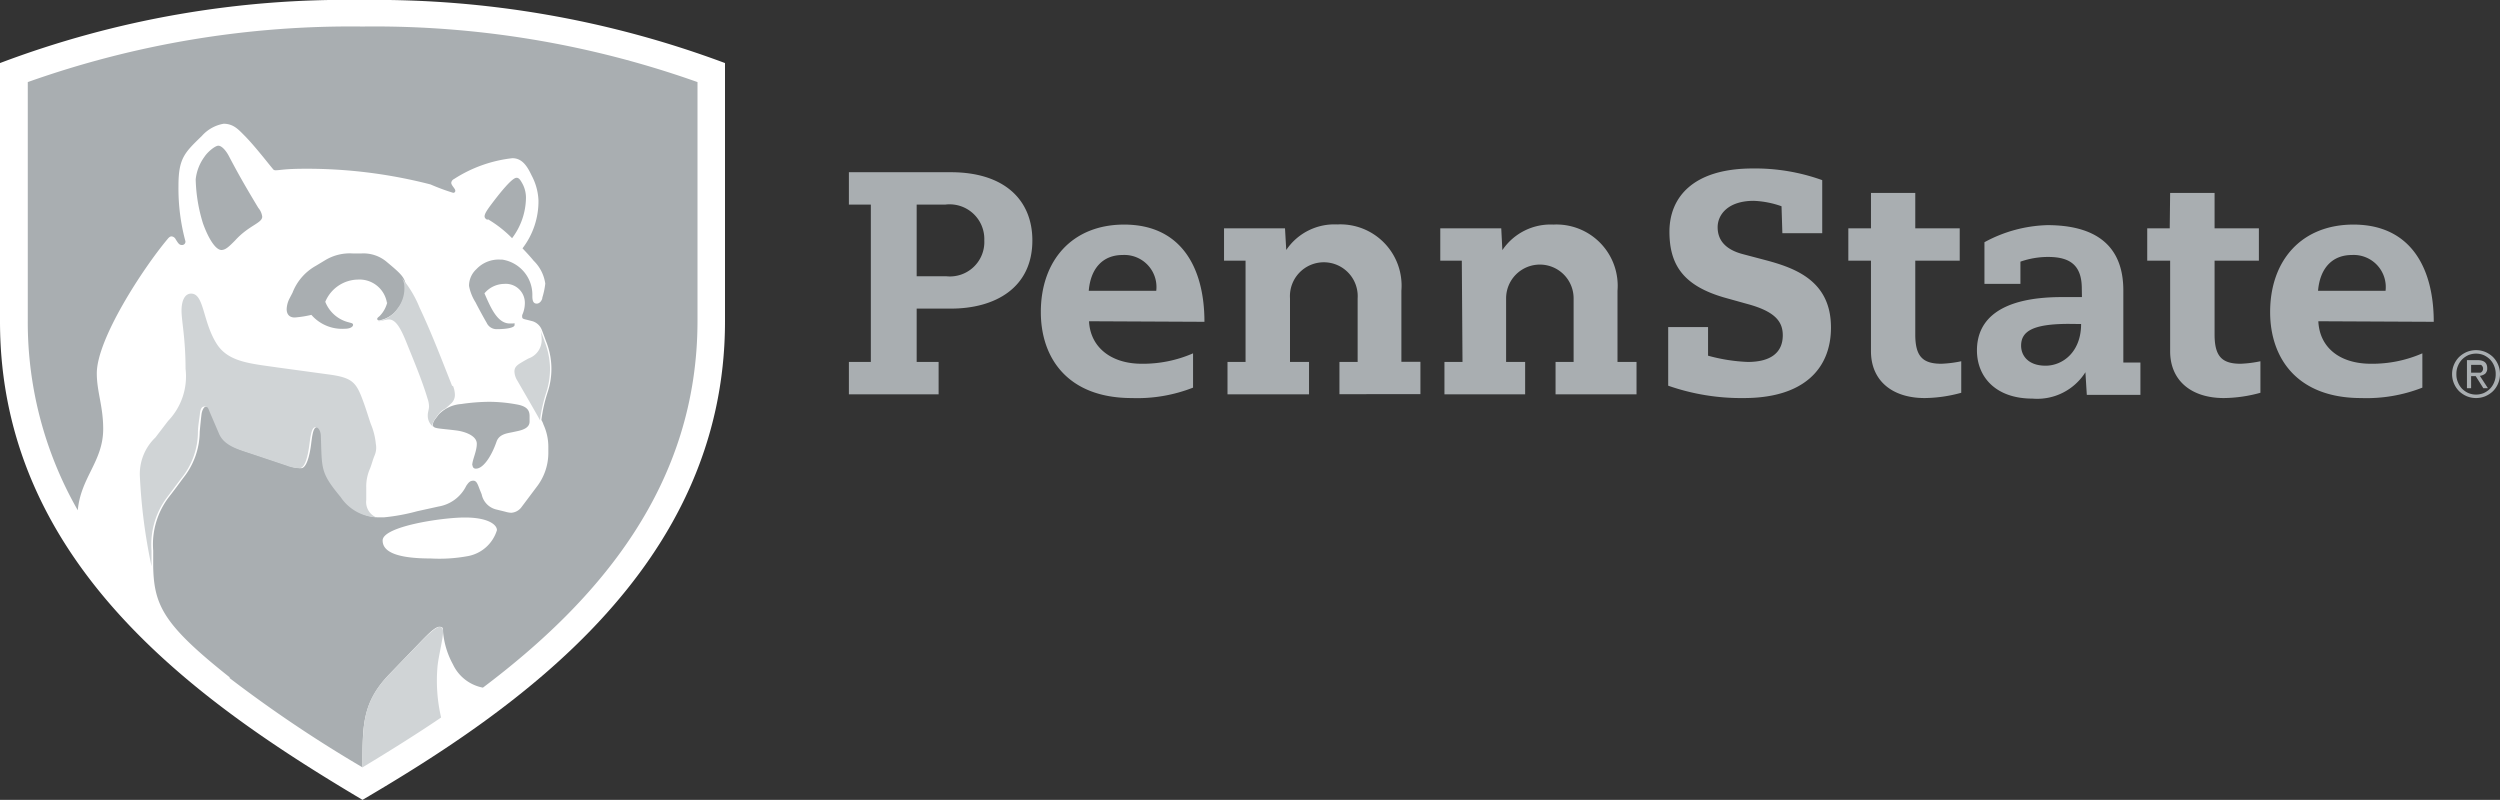
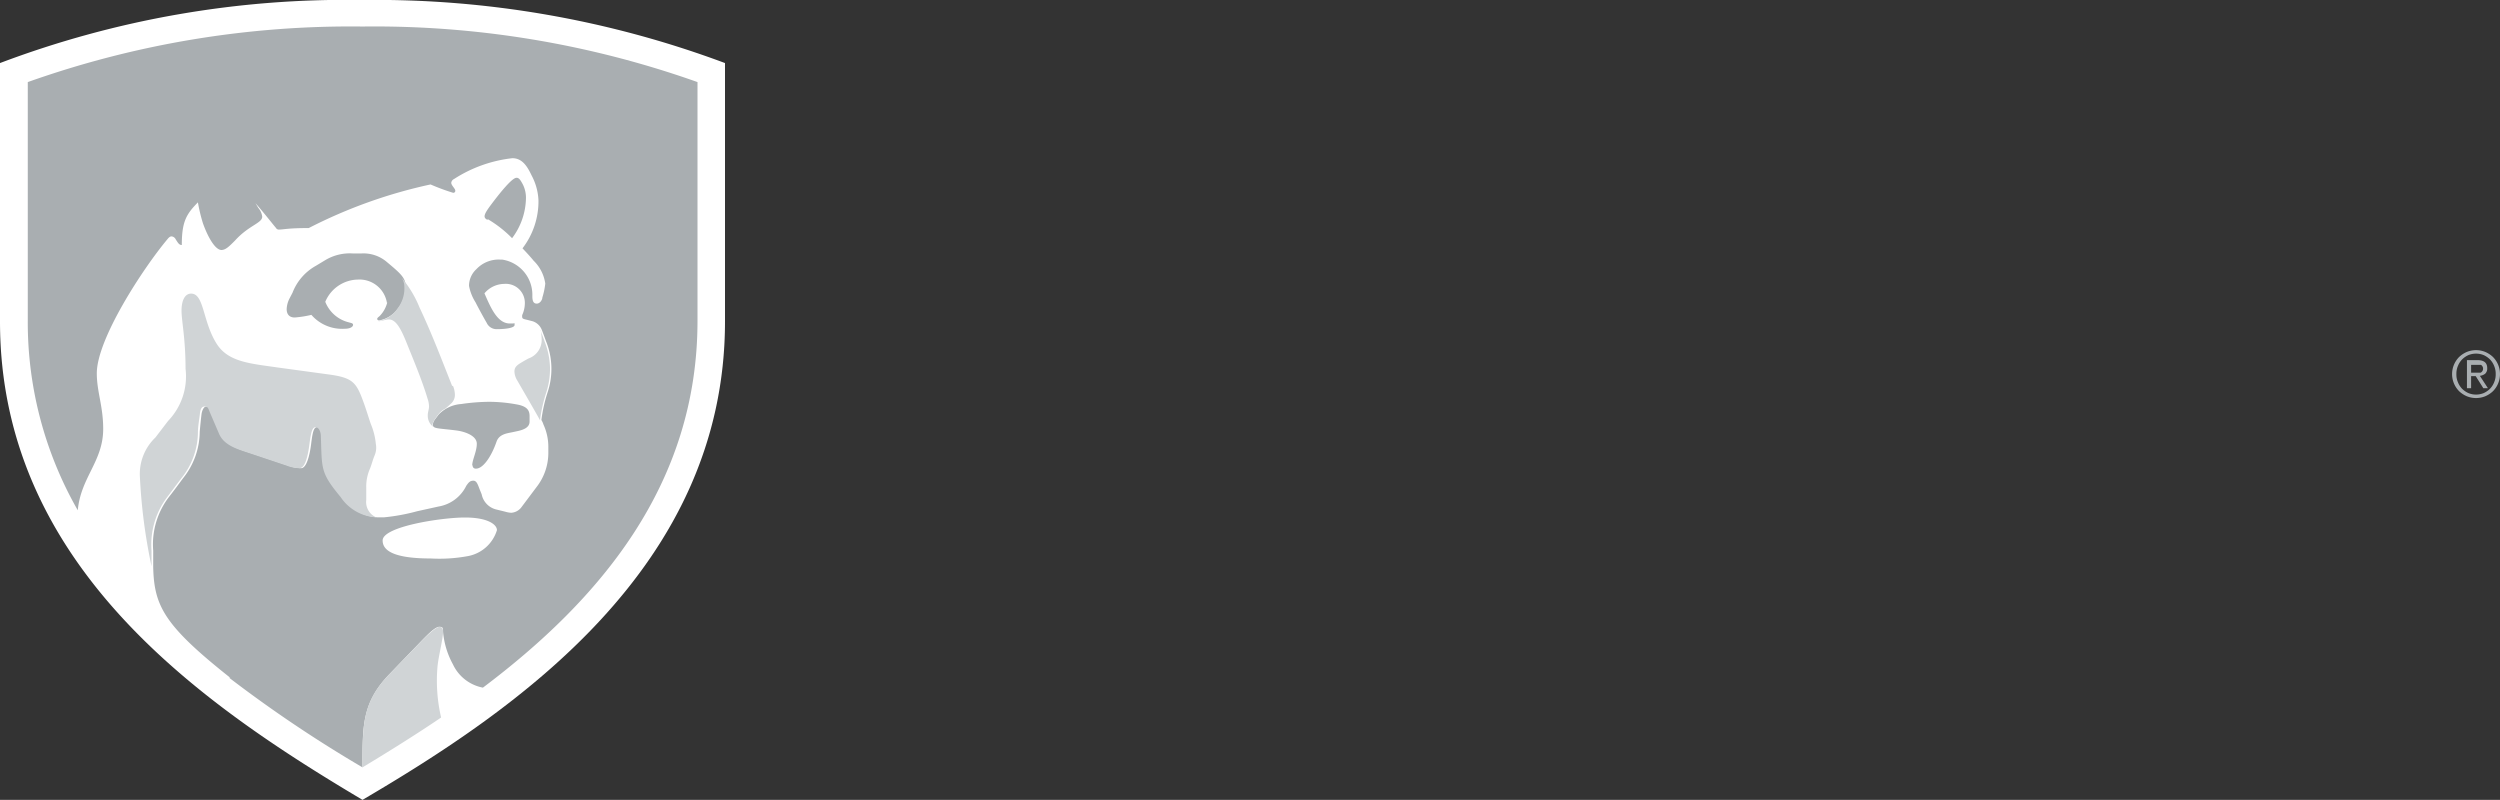
<svg xmlns="http://www.w3.org/2000/svg" viewBox="0 0 180 57.59">
  <rect x="0" y="0" width="180" height="57.59" fill="#333333" stroke="none" />
  <defs>
    <style>.cls-1{fill:#fff;}.cls-2{fill:#a9aeb1;}.cls-3{fill:#d0d4d6;}</style>
  </defs>
  <g id="Layer_2" data-name="Layer 2">
    <g id="Layer_1-2" data-name="Layer 1">
      <path class="cls-1" d="M26.1,57.59C14.56,50.73,0,40.75,0,23.14V4.54A70.48,70.48,0,0,1,26.1,0,71.89,71.89,0,0,1,52.2,4.54v18.6c0,17.76-15.12,28-26.1,34.45" />
-       <path class="cls-2" d="M34,33.51c0-.4.33-1,.33-1.56s-.8-.86-1.42-.95c-1.31-.17-1.74-.12-1.74-.4s.17-.41.41-.75a2.5,2.5,0,0,1,1.63-.76,14.4,14.4,0,0,1,2-.16,11.08,11.08,0,0,1,2,.19c.8.14.92.48.92.85v.38c0,.37-.31.57-.87.69l-.42.09c-.41.08-.91.16-1.09.67-.38,1.1-1,2-1.53,1.94a.21.21,0,0,1-.19-.23M35.1,15.83s-.21-.08-.21-.25.14-.4.42-.78c.65-.87,1.55-2,1.88-2,.16,0,.26.11.46.49a2.15,2.15,0,0,1,.22.95,4.92,4.92,0,0,1-1,2.91,8.43,8.43,0,0,0-1.75-1.37M15.93,18c.29,0,.52-.2,1-.69,1-1.1,1.95-1.24,1.95-1.71a1.21,1.21,0,0,0-.28-.63c-1-1.66-1.5-2.55-2.13-3.75-.23-.43-.53-.73-.75-.73s-.76.43-1,.8a3.35,3.35,0,0,0-.63,1.62,11.49,11.49,0,0,0,.53,3.19c.36,1,.88,1.9,1.33,1.9m11.91,3.81a2,2,0,0,0-2.1-1.68,2.59,2.59,0,0,0-2.34,1.6,2.44,2.44,0,0,0,1.7,1.48c.15.05.3.05.3.18s-.19.28-.59.28a2.93,2.93,0,0,1-2.41-1,7.77,7.77,0,0,1-1.2.19c-.4,0-.58-.25-.58-.6a1.83,1.83,0,0,1,.2-.76l.22-.42a3.77,3.77,0,0,1,1.68-1.94l.68-.41a3.42,3.42,0,0,1,2-.48H26a2.59,2.59,0,0,1,1.86.62c.86.72,1.33,1.11,1.33,1.64a2.38,2.38,0,0,1-.51,1.67,2.14,2.14,0,0,1-1.38.89c-.11,0-.14-.06-.14-.12s.09-.12.18-.2a2.16,2.16,0,0,0,.55-1m5.74,18.3a11.24,11.24,0,0,1-2.62.16c-3,0-3.46-.73-3.46-1.3,0-1,4.24-1.65,5.92-1.65s2.31.52,2.31.91a2.7,2.7,0,0,1-2.15,1.88M16.49,48.79a94.42,94.42,0,0,0,9.61,6.46c0-2.9-.06-4.61,1.9-6.67l2.36-2.45c.55-.57,1-1,1.27-1s.27.1.27.35a5.92,5.92,0,0,0,.71,2.35,3,3,0,0,0,2.16,1.68c8.42-6.34,15.45-14.62,15.45-26.41V5.91a69.51,69.51,0,0,0-24.12-4A69.45,69.45,0,0,0,2,5.91V23.1a27.22,27.22,0,0,0,3.6,13.64c.22-2.38,1.83-3.52,1.83-5.86,0-1.64-.46-2.67-.46-4,0-2.48,3.34-7.57,5.08-9.65.05-.06.16-.21.3-.21a.37.37,0,0,1,.3.21c.17.27.25.41.44.41a.24.24,0,0,0,.26-.27,14.6,14.6,0,0,1-.5-4c0-2,.46-2.39,1.69-3.59a2.71,2.71,0,0,1,1.56-.87c.72,0,1.08.43,1.53.88.76.77,1.81,2.14,2,2.35a.23.23,0,0,0,.2.12c.35,0,.64-.11,2.16-.11A35.63,35.63,0,0,1,31,13.28a15.09,15.09,0,0,0,1.62.6.14.14,0,0,0,.16-.16c0-.14-.29-.37-.29-.56a.35.35,0,0,1,.2-.27,9.74,9.74,0,0,1,4.2-1.5c.73,0,1.09.62,1.39,1.25a4.16,4.16,0,0,1,.49,1.8,5.56,5.56,0,0,1-1.15,3.44c.24.25.59.63.8.89a2.86,2.86,0,0,1,.84,1.65,5.36,5.36,0,0,1-.21,1c0,.15-.16.45-.42.44s-.29-.26-.3-.48v-.17a2.56,2.56,0,0,0-2.18-2.52H36a2.2,2.2,0,0,0-1.7.69,1.63,1.63,0,0,0-.53,1.2,3.33,3.33,0,0,0,.47,1.19c.16.32.57,1.08.8,1.47a.78.78,0,0,0,.72.46c.69,0,1.29-.1,1.29-.3s0-.11-.13-.11h-.22c-.89,0-1.37-1.14-1.82-2.17a1.89,1.89,0,0,1,1.43-.68,1.37,1.37,0,0,1,1.48,1.38,2.1,2.1,0,0,1-.19.86.47.47,0,0,0,0,.16c0,.12.15.14.4.2l.35.09a1.06,1.06,0,0,1,.66.62c.08.21.26.69.3.81a5.31,5.31,0,0,1,.12,3.68,10.82,10.82,0,0,0-.45,2,1.44,1.44,0,0,1,.15.33,3.86,3.86,0,0,1,.35,1.55v.53a4,4,0,0,1-.85,2.42l-1.11,1.48a1,1,0,0,1-.71.37,1.87,1.87,0,0,1-.44-.08l-.69-.17a1.41,1.41,0,0,1-1-1.08l-.15-.37c-.14-.37-.22-.61-.45-.61s-.34.12-.51.37a2.72,2.72,0,0,1-2,1.49l-1.54.34a14.25,14.25,0,0,1-2.4.44l-.42,0a3.3,3.3,0,0,1-2.57-1.47c-1.48-1.78-1.33-2-1.42-4.42,0-.27-.1-.61-.38-.61s-.35.51-.44,1.23-.31,1.73-.72,1.73a2.87,2.87,0,0,1-.94-.19l-2.59-.87c-1-.32-1.89-.57-2.26-1.42l-.66-1.54c-.11-.27-.2-.42-.38-.42s-.31.31-.34.55-.1.9-.13,1.29a5.39,5.39,0,0,1-1.19,3.31c-.32.43-.63.86-1,1.33a5.62,5.62,0,0,0-1.16,3.89c0,.13,0,.83,0,1.16.06,2.83.78,4.22,5.55,8" />
+       <path class="cls-2" d="M34,33.51c0-.4.33-1,.33-1.56s-.8-.86-1.42-.95c-1.31-.17-1.74-.12-1.74-.4s.17-.41.41-.75a2.5,2.5,0,0,1,1.63-.76,14.4,14.4,0,0,1,2-.16,11.08,11.08,0,0,1,2,.19c.8.14.92.48.92.85v.38c0,.37-.31.57-.87.69l-.42.09c-.41.08-.91.16-1.09.67-.38,1.1-1,2-1.53,1.94a.21.21,0,0,1-.19-.23M35.1,15.83s-.21-.08-.21-.25.14-.4.42-.78c.65-.87,1.55-2,1.88-2,.16,0,.26.11.46.49a2.15,2.15,0,0,1,.22.95,4.92,4.92,0,0,1-1,2.91,8.43,8.43,0,0,0-1.75-1.37M15.93,18c.29,0,.52-.2,1-.69,1-1.1,1.95-1.24,1.95-1.71a1.21,1.21,0,0,0-.28-.63c-1-1.66-1.5-2.55-2.13-3.75-.23-.43-.53-.73-.75-.73s-.76.43-1,.8a3.35,3.35,0,0,0-.63,1.62,11.49,11.49,0,0,0,.53,3.19c.36,1,.88,1.9,1.33,1.9m11.91,3.81a2,2,0,0,0-2.1-1.68,2.59,2.59,0,0,0-2.34,1.6,2.44,2.44,0,0,0,1.7,1.48c.15.05.3.05.3.18s-.19.28-.59.28a2.93,2.93,0,0,1-2.41-1,7.77,7.77,0,0,1-1.2.19c-.4,0-.58-.25-.58-.6a1.83,1.83,0,0,1,.2-.76l.22-.42a3.77,3.77,0,0,1,1.68-1.94l.68-.41a3.42,3.42,0,0,1,2-.48H26a2.59,2.59,0,0,1,1.86.62c.86.72,1.33,1.11,1.33,1.64a2.38,2.38,0,0,1-.51,1.67,2.14,2.14,0,0,1-1.38.89c-.11,0-.14-.06-.14-.12s.09-.12.18-.2a2.16,2.16,0,0,0,.55-1m5.74,18.3a11.24,11.24,0,0,1-2.62.16c-3,0-3.46-.73-3.46-1.3,0-1,4.24-1.65,5.92-1.65s2.31.52,2.31.91a2.7,2.7,0,0,1-2.15,1.88M16.49,48.79a94.42,94.42,0,0,0,9.61,6.46c0-2.9-.06-4.61,1.9-6.67l2.36-2.45c.55-.57,1-1,1.27-1s.27.1.27.35a5.92,5.92,0,0,0,.71,2.35,3,3,0,0,0,2.16,1.68c8.42-6.34,15.45-14.62,15.45-26.41V5.91a69.51,69.51,0,0,0-24.12-4A69.45,69.45,0,0,0,2,5.91V23.1a27.22,27.22,0,0,0,3.6,13.64c.22-2.38,1.83-3.52,1.83-5.86,0-1.64-.46-2.67-.46-4,0-2.48,3.34-7.57,5.08-9.65.05-.06.16-.21.3-.21a.37.37,0,0,1,.3.21c.17.27.25.41.44.41c0-2,.46-2.39,1.69-3.59a2.71,2.71,0,0,1,1.56-.87c.72,0,1.08.43,1.53.88.76.77,1.81,2.14,2,2.35a.23.23,0,0,0,.2.12c.35,0,.64-.11,2.16-.11A35.63,35.63,0,0,1,31,13.28a15.09,15.09,0,0,0,1.62.6.14.14,0,0,0,.16-.16c0-.14-.29-.37-.29-.56a.35.35,0,0,1,.2-.27,9.74,9.74,0,0,1,4.2-1.5c.73,0,1.09.62,1.39,1.25a4.16,4.16,0,0,1,.49,1.8,5.56,5.56,0,0,1-1.15,3.44c.24.25.59.63.8.89a2.86,2.86,0,0,1,.84,1.65,5.36,5.36,0,0,1-.21,1c0,.15-.16.45-.42.44s-.29-.26-.3-.48v-.17a2.56,2.56,0,0,0-2.18-2.52H36a2.2,2.2,0,0,0-1.7.69,1.63,1.63,0,0,0-.53,1.2,3.33,3.33,0,0,0,.47,1.19c.16.32.57,1.08.8,1.47a.78.78,0,0,0,.72.46c.69,0,1.29-.1,1.29-.3s0-.11-.13-.11h-.22c-.89,0-1.37-1.14-1.82-2.17a1.89,1.89,0,0,1,1.43-.68,1.37,1.37,0,0,1,1.48,1.38,2.1,2.1,0,0,1-.19.86.47.47,0,0,0,0,.16c0,.12.15.14.4.2l.35.09a1.06,1.06,0,0,1,.66.62c.08.21.26.69.3.81a5.31,5.31,0,0,1,.12,3.68,10.82,10.82,0,0,0-.45,2,1.44,1.44,0,0,1,.15.33,3.86,3.86,0,0,1,.35,1.55v.53a4,4,0,0,1-.85,2.42l-1.11,1.48a1,1,0,0,1-.71.37,1.87,1.87,0,0,1-.44-.08l-.69-.17a1.41,1.41,0,0,1-1-1.08l-.15-.37c-.14-.37-.22-.61-.45-.61s-.34.12-.51.37a2.72,2.72,0,0,1-2,1.49l-1.54.34a14.25,14.25,0,0,1-2.4.44l-.42,0a3.3,3.3,0,0,1-2.57-1.47c-1.48-1.78-1.33-2-1.42-4.42,0-.27-.1-.61-.38-.61s-.35.51-.44,1.23-.31,1.73-.72,1.73a2.87,2.87,0,0,1-.94-.19l-2.59-.87c-1-.32-1.89-.57-2.26-1.42l-.66-1.54c-.11-.27-.2-.42-.38-.42s-.31.31-.34.55-.1.9-.13,1.29a5.39,5.39,0,0,1-1.19,3.31c-.32.43-.63.86-1,1.33a5.62,5.62,0,0,0-1.16,3.89c0,.13,0,.83,0,1.16.06,2.83.78,4.22,5.55,8" />
      <path class="cls-3" d="M38.91,23.77h0c.08.21.26.69.3.81a5.58,5.58,0,0,1,.39,1.86,5.51,5.51,0,0,1-.27,1.82,10.82,10.82,0,0,0-.45,2c-.07-.16-1.52-2.66-1.64-2.87a1.3,1.3,0,0,1-.2-.64c0-.25.11-.41.42-.6s.43-.25.59-.34A1.41,1.41,0,0,0,39,24.42a3.69,3.69,0,0,0-.07-.65m-6.32,4a1.79,1.79,0,0,1,.14.59.84.84,0,0,1-.3.72l-.38.34a1.38,1.38,0,0,0-.52.43c-.24.34-.41.55-.41.75a.18.18,0,0,0,.06.14,1,1,0,0,1-.4-.84c0-.26.09-.4.09-.65a1.72,1.72,0,0,0-.1-.53c-.4-1.35-1.08-2.95-1.5-4S28.51,23,28,23c-.26,0-.5.13-.78.13a2.11,2.11,0,0,0,1.38-.89,2.38,2.38,0,0,0,.51-1.67,1.1,1.1,0,0,0-.31-.71,7.91,7.91,0,0,1,1.41,2.29c.91,1.92,1.69,4,2.35,5.65m-21.65,13c0-.33,0-1,0-1.16a5.67,5.67,0,0,1,1.16-3.89c.36-.47.67-.9,1-1.33a5.33,5.33,0,0,0,1.18-3.31c0-.39.11-1,.14-1.29s.09-.55.34-.55.27.15.38.42l.66,1.54c.37.85,1.3,1.1,2.26,1.42l2.6.87a2.77,2.77,0,0,0,.93.19c.41,0,.61-.88.72-1.73s.2-1.22.44-1.22.37.33.38.6c.09,2.39-.06,2.64,1.42,4.42a3.3,3.3,0,0,0,2.57,1.47A1.2,1.2,0,0,1,26.37,36V35.1a3.17,3.17,0,0,1,.27-1.36c.1-.24.21-.66.32-.92a1.45,1.45,0,0,0,.1-.86,4.87,4.87,0,0,0-.36-1.43c-.14-.4-.32-1-.49-1.47-.54-1.5-.75-1.86-2.55-2.1L20,26.46c-2-.29-3.59-.39-4.42-1.74-1-1.61-.88-3.58-1.82-3.58-.45,0-.69.5-.69,1.23s.29,2,.29,4.18a4.63,4.63,0,0,1-1.26,3.76l-.91,1.19a3.63,3.63,0,0,0-1.12,2.78,39.94,39.94,0,0,0,.84,6.49M31.5,48c.07-.75.4-2,.4-2.51,0-.25-.08-.35-.27-.35s-.71.43-1.27,1L28,48.58c-2,2.06-1.87,3.77-1.9,6.67,2.19-1.32,4.18-2.58,5.66-3.59A11.7,11.7,0,0,1,31.5,48" />
-       <path class="cls-2" d="M62.7,14.73H61.12V12.4h7.34c3.86,0,5.87,2,5.87,4.91,0,3.43-2.7,4.91-5.87,4.91H66v3.84h1.58v2.33H61.12V26.06H62.7Zm5.42,5.16a2.48,2.48,0,0,0,2.75-2.58,2.5,2.5,0,0,0-2.8-2.58H66v5.16Zm10.29,3.24C78.5,25,80,26.19,82.2,26.19a9,9,0,0,0,3.7-.75v2.47a11,11,0,0,1-4.41.75c-4.61,0-6.55-2.88-6.55-6.19,0-3.72,2.26-6.3,6-6.3,4.11,0,5.78,3.11,5.78,7Zm4.84-2.19a2.31,2.31,0,0,0-2.42-2.58c-1.46,0-2.31,1-2.44,2.58Zm83.67,2.19c.09,1.9,1.55,3.06,3.79,3.06a9,9,0,0,0,3.7-.75v2.47a11,11,0,0,1-4.41.75c-4.61,0-6.55-2.88-6.55-6.19,0-3.72,2.26-6.3,6-6.3,4.11,0,5.78,3.11,5.78,7Zm4.84-2.19a2.31,2.31,0,0,0-2.42-2.58c-1.46,0-2.31,1-2.44,2.58ZM89.68,18.77H88.13V16.44h4.39L92.61,18h0a4.18,4.18,0,0,1,3.67-1.84,4.41,4.41,0,0,1,4.62,4.76v5.13h1.37v2.33H96.44V26.06h1.31V21.48a2.44,2.44,0,1,0-4.87,0v4.58h1.37v2.33H88.38V26.06h1.3Zm15.57,0H103.7V16.44h4.39l.08,1.57h0a4.18,4.18,0,0,1,3.67-1.84,4.41,4.41,0,0,1,4.62,4.76v5.13h1.37v2.33H112V26.06h1.3V21.48a2.43,2.43,0,1,0-4.86,0v4.58h1.37v2.33H104V26.06h1.3Zm51-4.88h3.2v2.55h3.19v2.33h-3.19v5.32c0,1.6.56,2.1,1.88,2.1a8.31,8.31,0,0,0,1.42-.18v2.27a10.24,10.24,0,0,1-2.63.38c-2.35,0-3.87-1.26-3.87-3.37V18.77H154.6V16.44h1.62Zm-21.54,0h3.19v2.55h3.2v2.33h-3.2v5.32c0,1.6.56,2.1,1.89,2.1a8.45,8.45,0,0,0,1.42-.18v2.27a10.24,10.24,0,0,1-2.63.38c-2.35,0-3.87-1.26-3.87-3.37V18.77h-1.63V16.44h1.63Zm15.18,6.89c0-1.65-.81-2.28-2.42-2.28a6,6,0,0,0-2,.34v1.6h-2.59v-3a10,10,0,0,1,4.53-1.23c3.33,0,5.47,1.35,5.47,4.7v5.19h1.23v2.33h-3.86l-.1-1.63h0a4.1,4.1,0,0,1-3.81,1.9c-2.69,0-4-1.6-4-3.47,0-2.27,1.74-3.84,6.12-3.84h1.44Zm-.94,2.54c-2.6,0-3.43.54-3.43,1.57,0,.71.51,1.44,1.76,1.44s2.56-1,2.56-3Zm-20.68-8.47a6.74,6.74,0,0,0-2-.39c-1.86,0-2.6,1-2.6,1.9,0,1.16.87,1.7,1.86,1.95l1.59.42c2.23.59,4.71,1.54,4.71,4.85,0,3-2,5.08-6.27,5.08a15.91,15.91,0,0,1-5.45-.89V23.55h2.87v2.06a12.53,12.53,0,0,0,2.86.45c1.7,0,2.52-.71,2.52-1.92,0-1-.57-1.73-2.61-2.27l-1.36-.38c-3.13-.84-4.19-2.35-4.19-4.81s1.69-4.55,6-4.55a14.26,14.26,0,0,1,5,.84v3.82h-2.87Z" />
      <path class="cls-2" d="M176.55,26.93a1.75,1.75,0,0,1,.51-1.23,1.87,1.87,0,0,1,.55-.36,1.77,1.77,0,0,1,1.33,0,1.87,1.87,0,0,1,.55.36,1.72,1.72,0,0,1,.37.55,1.75,1.75,0,0,1,0,1.37,1.72,1.72,0,0,1-.37.55,1.87,1.87,0,0,1-.55.36,1.77,1.77,0,0,1-1.33,0,1.87,1.87,0,0,1-.55-.36,1.75,1.75,0,0,1-.51-1.24m.31,0a1.41,1.41,0,0,0,.11.59,1.45,1.45,0,0,0,.3.47,1.57,1.57,0,0,0,.45.31,1.46,1.46,0,0,0,1.11,0,1.57,1.57,0,0,0,.45-.31,1.45,1.45,0,0,0,.3-.47,1.41,1.41,0,0,0,.11-.59,1.43,1.43,0,0,0-.11-.58,1.45,1.45,0,0,0-.3-.47,1.57,1.57,0,0,0-.45-.31,1.46,1.46,0,0,0-1.11,0,1.57,1.57,0,0,0-.45.31,1.45,1.45,0,0,0-.3.47,1.43,1.43,0,0,0-.11.58m.76-1h.76c.47,0,.7.19.7.58a.51.51,0,0,1-.15.4.76.76,0,0,1-.38.15l.58.89h-.33l-.55-.87h-.33v.87h-.3Zm.3.9h.52l.17,0a.32.32,0,0,0,.12-.11.31.31,0,0,0,.05-.19.28.28,0,0,0-.05-.16.32.32,0,0,0-.1-.1l-.15,0h-.56Z" />
    </g>
  </g>
</svg>